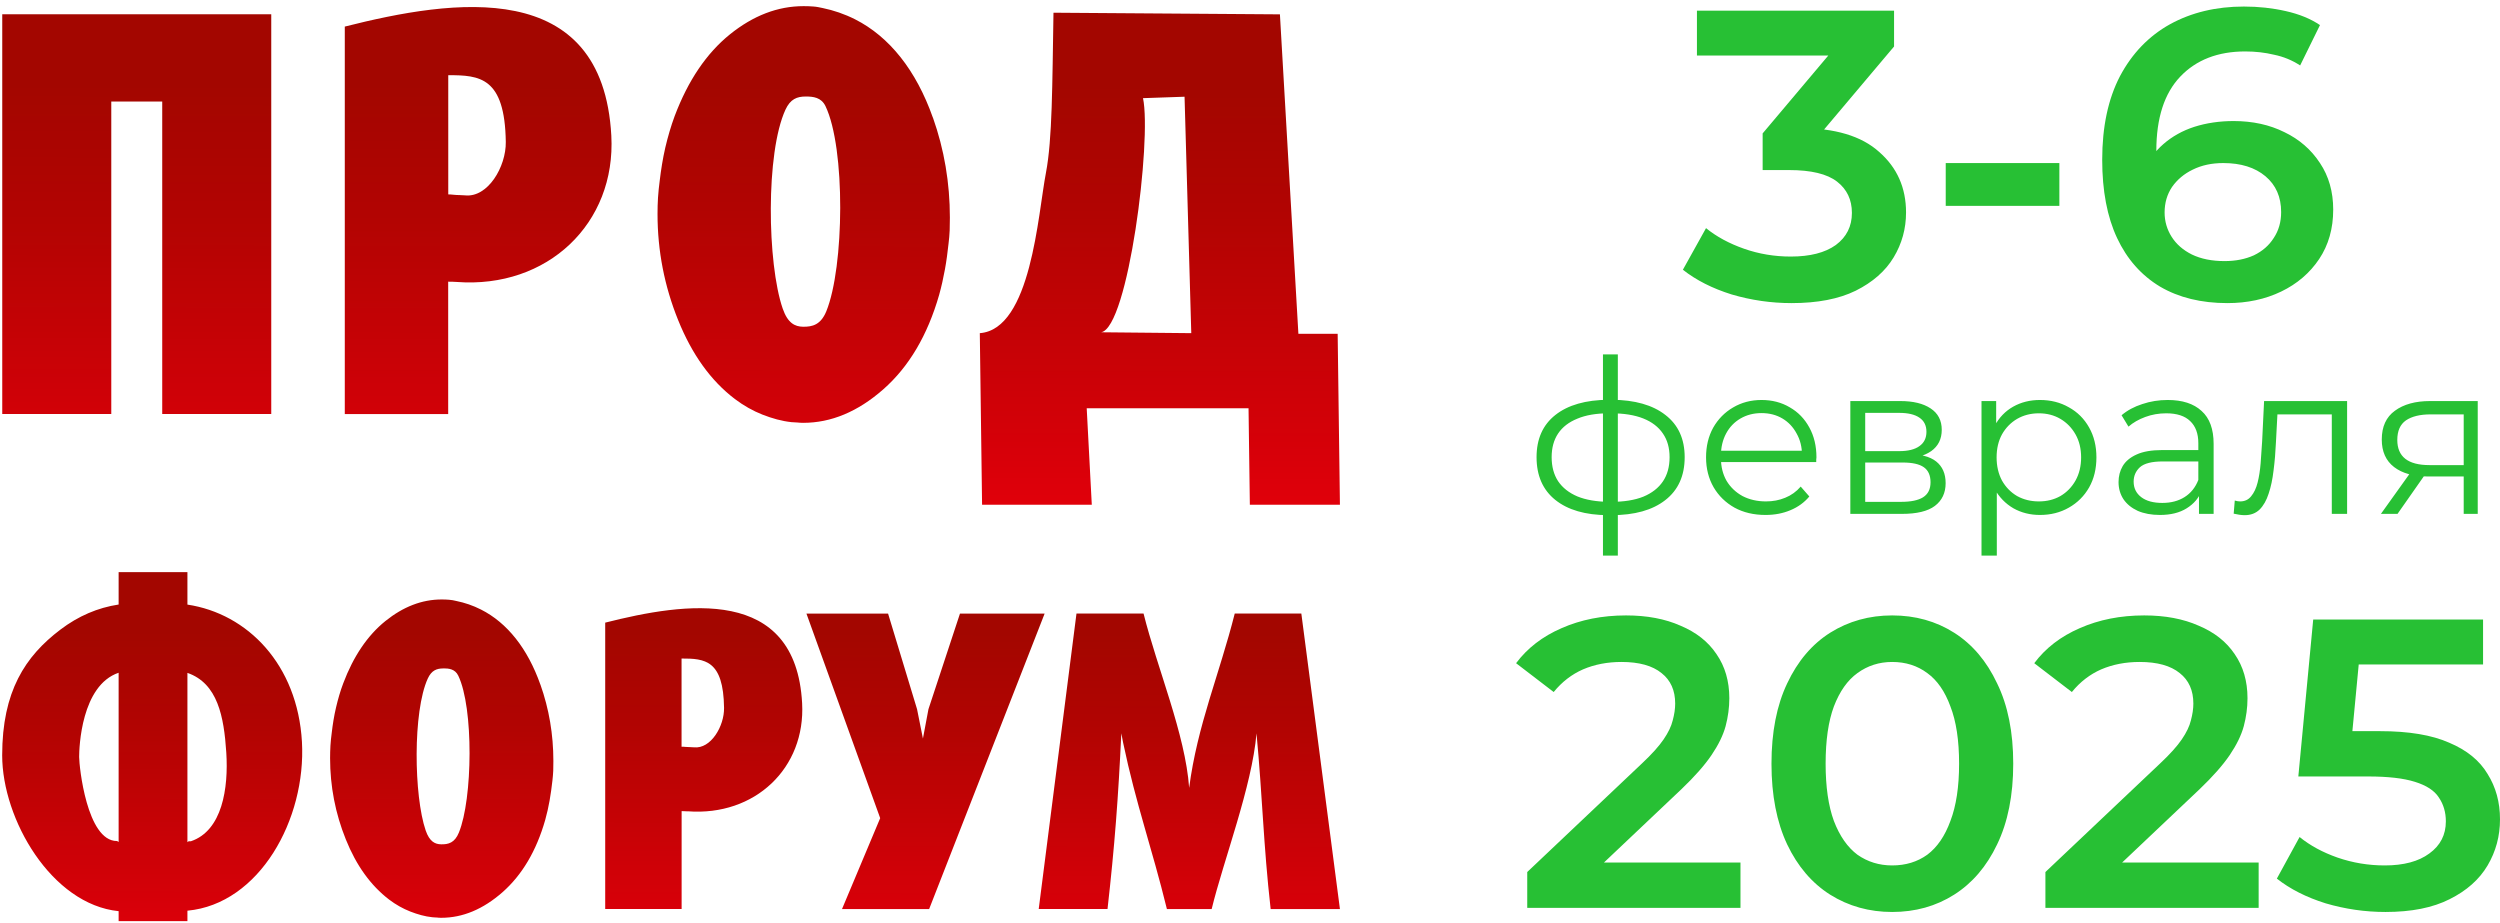
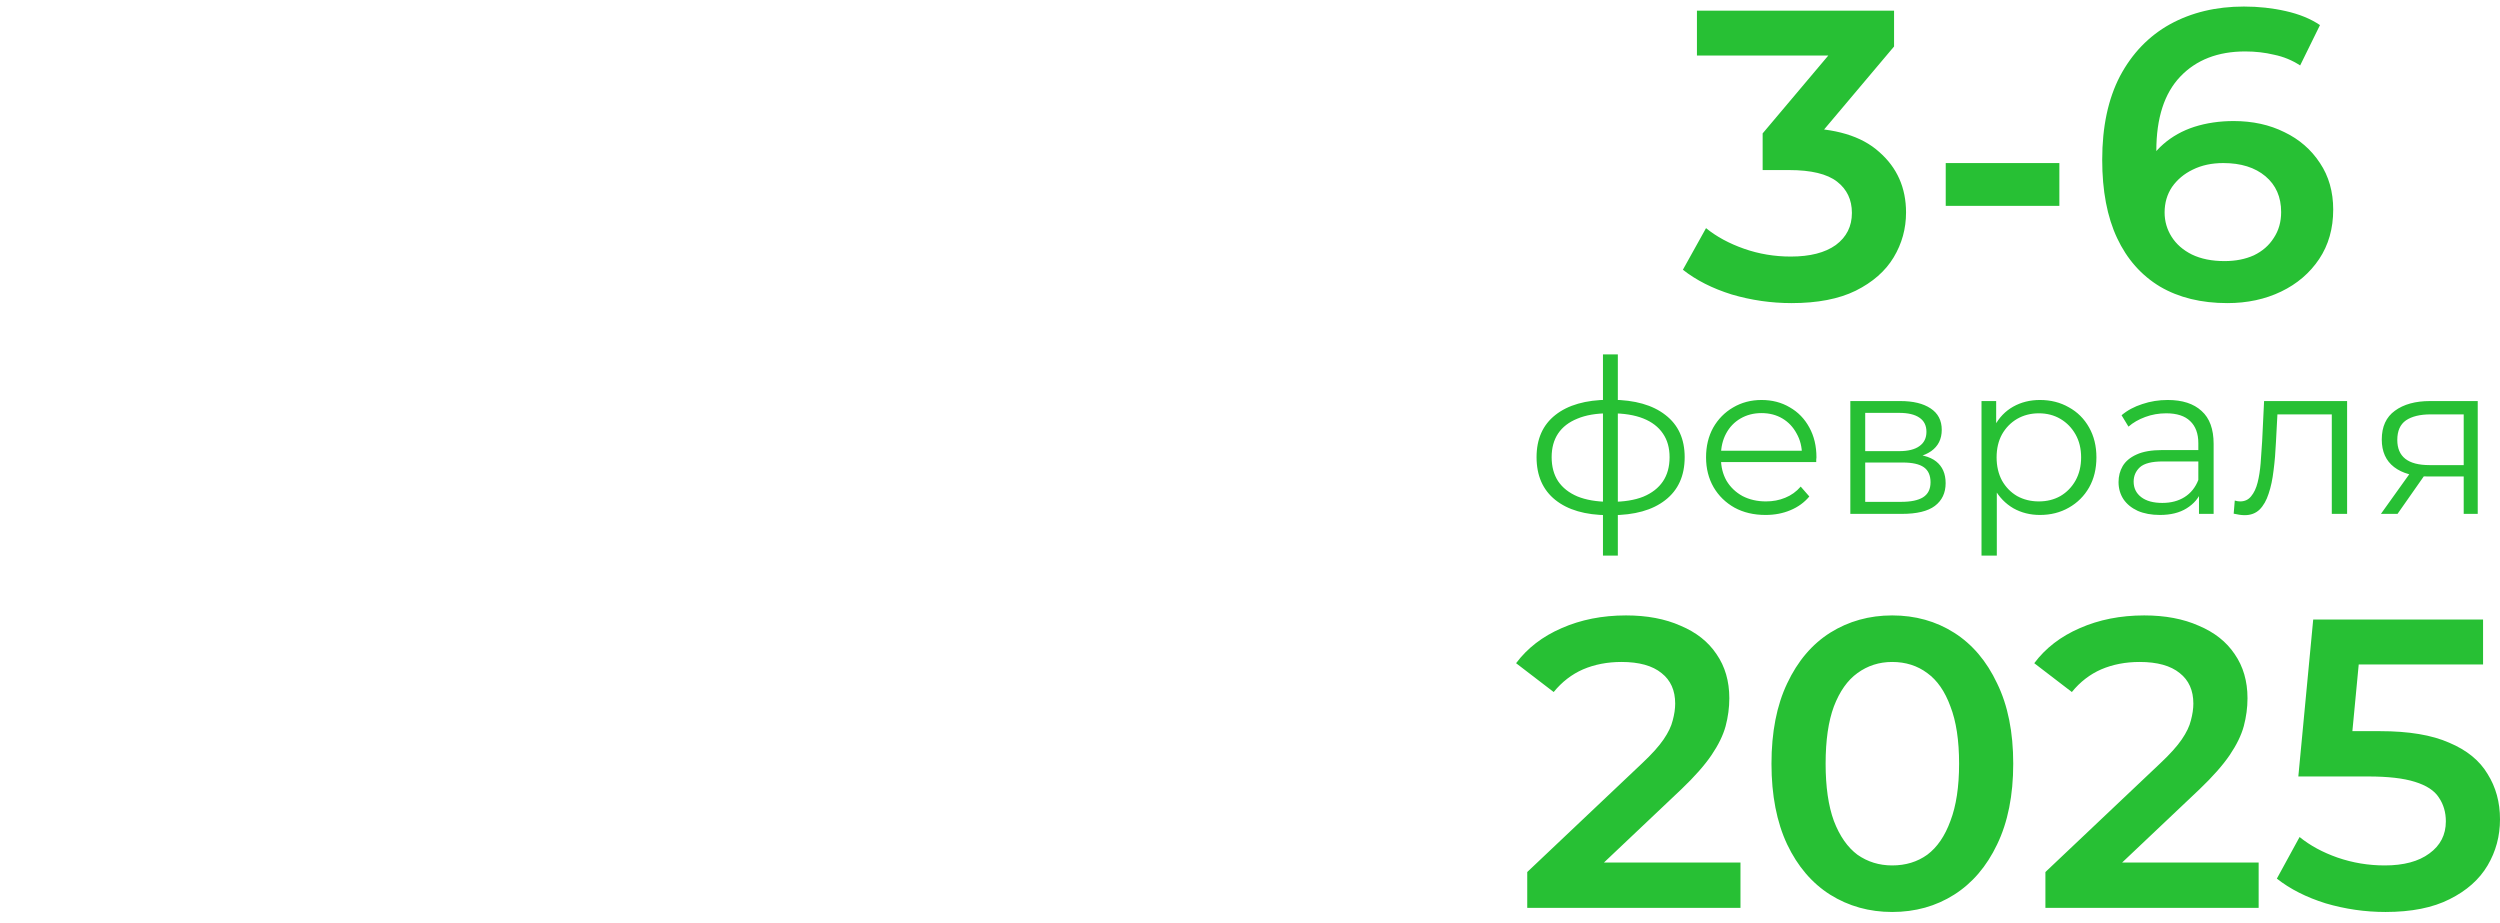
<svg xmlns="http://www.w3.org/2000/svg" width="1200" height="443" viewBox="0 0 1200 443" fill="none">
  <path d="M859.955 145.49C850.169 145.49 840.581 144.106 831.193 141.338C821.936 138.438 814.134 134.484 807.786 129.476L818.894 109.508C823.919 113.594 830.002 116.888 837.143 119.393C844.284 121.897 851.756 123.149 859.558 123.149C868.814 123.149 876.022 121.304 881.179 117.613C886.336 113.791 888.915 108.651 888.915 102.192C888.915 95.866 886.535 90.858 881.774 87.167C877.014 83.476 869.344 81.631 858.765 81.631H846.07V64.035L885.741 16.982L889.113 26.669H814.53V5.12H909.148V22.32L869.476 69.374L855.987 61.465H863.723C880.782 61.465 893.543 65.287 902.007 72.932C910.602 80.445 914.9 90.132 914.9 101.995C914.9 109.771 912.917 116.955 908.949 123.545C904.982 130.135 898.899 135.473 890.7 139.559C882.634 143.513 872.385 145.49 859.955 145.49ZM933.949 98.832V78.27H988.497V98.832H933.949ZM1069.16 145.49C1056.6 145.49 1045.82 142.854 1036.83 137.582C1027.84 132.178 1020.96 124.401 1016.2 114.252C1011.44 104.104 1009.06 91.582 1009.06 76.689C1009.06 60.872 1011.9 47.494 1017.59 36.555C1023.41 25.615 1031.41 17.311 1041.59 11.644C1051.9 5.976 1063.74 3.143 1077.09 3.143C1084.1 3.143 1090.78 3.868 1097.13 5.317C1103.61 6.767 1109.1 9.008 1113.59 12.039L1104.07 31.414C1100.24 28.91 1096.07 27.197 1091.57 26.274C1087.21 25.22 1082.58 24.692 1077.69 24.692C1064.6 24.692 1054.22 28.712 1046.55 36.752C1038.88 44.792 1035.04 56.655 1035.04 72.339C1035.04 74.844 1035.11 77.809 1035.24 81.236C1035.37 84.531 1035.84 87.892 1036.63 91.319L1028.69 82.62C1031.07 77.216 1034.31 72.734 1038.41 69.176C1042.65 65.485 1047.6 62.717 1053.29 60.872C1059.11 59.027 1065.39 58.104 1072.14 58.104C1081.26 58.104 1089.39 59.884 1096.53 63.442C1103.67 66.869 1109.36 71.812 1113.59 78.27C1117.82 84.597 1119.94 92.044 1119.94 100.611C1119.94 109.705 1117.69 117.613 1113.2 124.335C1108.7 131.057 1102.62 136.263 1094.95 139.954C1087.28 143.645 1078.68 145.49 1069.16 145.49ZM1067.77 125.324C1073.06 125.324 1077.76 124.401 1081.85 122.556C1085.95 120.579 1089.13 117.811 1091.38 114.252C1093.76 110.694 1094.95 106.542 1094.95 101.797C1094.95 94.548 1092.43 88.814 1087.41 84.597C1082.38 80.379 1075.64 78.27 1067.18 78.27C1061.62 78.27 1056.73 79.325 1052.5 81.433C1048.4 83.41 1045.09 86.178 1042.58 89.737C1040.2 93.296 1039.01 97.382 1039.01 101.995C1039.01 106.212 1040.13 110.101 1042.38 113.659C1044.63 117.218 1047.87 120.052 1052.1 122.161C1056.46 124.27 1061.69 125.324 1067.77 125.324ZM773.457 247.282C773.457 247.282 773.319 247.282 773.043 247.282C772.767 247.282 772.491 247.282 772.215 247.282C772.008 247.282 771.836 247.282 771.698 247.282C760.935 247.213 752.552 244.772 746.549 239.958C740.547 235.144 737.546 228.302 737.546 219.431C737.546 210.698 740.547 203.959 746.549 199.214C752.621 194.4 761.142 191.959 772.112 191.89C772.181 191.89 772.319 191.89 772.526 191.89C772.802 191.89 773.043 191.89 773.25 191.89C773.457 191.89 773.595 191.89 773.664 191.89C784.703 191.959 793.293 194.4 799.434 199.214C805.574 203.959 808.644 210.698 808.644 219.431C808.644 228.371 805.54 235.247 799.33 240.061C793.19 244.875 784.565 247.282 773.457 247.282ZM773.354 240.886C779.494 240.886 784.634 240.061 788.774 238.411C792.914 236.692 796.053 234.25 798.192 231.087C800.331 227.924 801.4 224.038 801.4 219.431C801.4 214.961 800.331 211.179 798.192 208.085C796.053 204.921 792.914 202.515 788.774 200.864C784.634 199.214 779.494 198.388 773.354 198.388C773.285 198.388 773.078 198.388 772.733 198.388C772.457 198.388 772.284 198.388 772.215 198.388C766.213 198.388 761.176 199.248 757.106 200.967C753.035 202.618 749.965 204.99 747.895 208.085C745.825 211.179 744.79 214.961 744.79 219.431C744.79 223.97 745.825 227.821 747.895 230.984C750.034 234.147 753.138 236.588 757.209 238.308C761.28 239.958 766.282 240.818 772.215 240.886C772.353 240.886 772.56 240.886 772.836 240.886C773.112 240.886 773.285 240.886 773.354 240.886ZM769.421 266.674V170.125H776.562V266.674H769.421ZM847.47 247.178C841.813 247.178 836.845 246.009 832.567 243.671C828.29 241.265 824.943 237.998 822.529 233.872C820.114 229.677 818.906 224.898 818.906 219.534C818.906 214.17 820.045 209.426 822.322 205.3C824.667 201.174 827.841 197.942 831.843 195.603C835.914 193.197 840.467 191.993 845.504 191.993C850.609 191.993 855.128 193.162 859.061 195.5C863.063 197.77 866.202 201.002 868.479 205.196C870.756 209.322 871.894 214.102 871.894 219.534C871.894 219.878 871.86 220.256 871.791 220.669C871.791 221.013 871.791 221.391 871.791 221.804H824.495V216.337H867.858L864.96 218.503C864.96 214.583 864.098 211.11 862.373 208.085C860.717 204.99 858.44 202.583 855.542 200.864C852.645 199.145 849.298 198.285 845.504 198.285C841.778 198.285 838.432 199.145 835.465 200.864C832.498 202.583 830.187 204.99 828.531 208.085C826.875 211.179 826.047 214.721 826.047 218.709V219.844C826.047 223.97 826.944 227.614 828.738 230.778C830.601 233.872 833.154 236.313 836.396 238.101C839.708 239.82 843.468 240.68 847.677 240.68C850.989 240.68 854.059 240.096 856.888 238.926C859.786 237.757 862.269 235.97 864.339 233.563L868.479 238.308C866.064 241.196 863.028 243.396 859.372 244.909C855.784 246.422 851.817 247.178 847.47 247.178ZM888.159 246.663V192.509H912.169C918.31 192.509 923.139 193.678 926.658 196.016C930.246 198.354 932.04 201.792 932.04 206.331C932.04 210.732 930.349 214.136 926.969 216.543C923.588 218.881 919.138 220.05 913.618 220.05L915.067 217.884C921.552 217.884 926.313 219.087 929.349 221.494C932.385 223.901 933.903 227.374 933.903 231.912C933.903 236.588 932.178 240.233 928.728 242.846C925.347 245.391 920.069 246.663 912.894 246.663H888.159ZM895.3 240.886H912.583C917.206 240.886 920.69 240.164 923.036 238.72C925.451 237.207 926.658 234.8 926.658 231.5C926.658 228.199 925.589 225.792 923.45 224.279C921.311 222.766 917.93 222.01 913.308 222.01H895.3V240.886ZM895.3 216.543H911.652C915.86 216.543 919.069 215.752 921.277 214.17C923.553 212.589 924.692 210.285 924.692 207.259C924.692 204.234 923.553 201.964 921.277 200.451C919.069 198.939 915.86 198.182 911.652 198.182H895.3V216.543ZM979.17 247.178C974.478 247.178 970.235 246.113 966.44 243.981C962.646 241.78 959.61 238.651 957.333 234.594C955.125 230.468 954.021 225.448 954.021 219.534C954.021 213.62 955.125 208.635 957.333 204.577C959.541 200.451 962.542 197.323 966.337 195.191C970.131 193.059 974.409 191.993 979.17 191.993C984.344 191.993 988.967 193.162 993.038 195.5C997.177 197.77 1000.42 201.002 1002.77 205.196C1005.11 209.322 1006.28 214.102 1006.28 219.534C1006.28 225.036 1005.11 229.849 1002.77 233.975C1000.42 238.101 997.177 241.333 993.038 243.671C988.967 246.009 984.344 247.178 979.17 247.178ZM951.124 266.674V192.509H958.161V208.807L957.437 219.637L958.471 230.571V266.674H951.124ZM978.652 240.68C982.516 240.68 985.966 239.82 989.001 238.101C992.037 236.313 994.452 233.838 996.246 230.674C998.04 227.442 998.937 223.729 998.937 219.534C998.937 215.339 998.04 211.66 996.246 208.497C994.452 205.334 992.037 202.858 989.001 201.07C985.966 199.282 982.516 198.388 978.652 198.388C974.789 198.388 971.304 199.282 968.2 201.07C965.164 202.858 962.749 205.334 960.955 208.497C959.23 211.66 958.368 215.339 958.368 219.534C958.368 223.729 959.23 227.442 960.955 230.674C962.749 233.838 965.164 236.313 968.2 238.101C971.304 239.82 974.789 240.68 978.652 240.68ZM1055.51 246.663V234.697L1055.2 232.737V212.726C1055.2 208.119 1053.89 204.577 1051.26 202.102C1048.71 199.626 1044.88 198.388 1039.78 198.388C1036.26 198.388 1032.91 198.973 1029.74 200.142C1026.56 201.311 1023.87 202.858 1021.67 204.784L1018.35 199.317C1021.11 196.979 1024.42 195.191 1028.29 193.953C1032.15 192.646 1036.22 191.993 1040.5 191.993C1047.54 191.993 1052.95 193.747 1056.75 197.254C1060.61 200.692 1062.54 205.953 1062.54 213.036V246.663H1055.51ZM1036.77 247.178C1032.7 247.178 1029.15 246.525 1026.12 245.219C1023.15 243.843 1020.87 241.987 1019.28 239.649C1017.7 237.242 1016.9 234.491 1016.9 231.397C1016.9 228.577 1017.56 226.033 1018.87 223.763C1020.25 221.425 1022.46 219.569 1025.49 218.193C1028.6 216.749 1032.74 216.027 1037.91 216.027H1056.65V221.494H1038.12C1032.88 221.494 1029.22 222.422 1027.15 224.279C1025.15 226.136 1024.15 228.44 1024.15 231.19C1024.15 234.285 1025.36 236.76 1027.77 238.617C1030.19 240.474 1033.57 241.402 1037.91 241.402C1042.05 241.402 1045.61 240.474 1048.57 238.617C1051.61 236.692 1053.82 233.941 1055.2 230.365L1056.85 235.419C1055.47 238.995 1053.06 241.849 1049.61 243.981C1046.23 246.113 1041.95 247.178 1036.77 247.178ZM1072.17 246.56L1072.69 240.267C1073.17 240.336 1073.62 240.439 1074.03 240.577C1074.52 240.646 1074.93 240.68 1075.27 240.68C1077.48 240.68 1079.24 239.855 1080.55 238.204C1081.93 236.554 1082.97 234.353 1083.66 231.603C1084.35 228.852 1084.83 225.758 1085.11 222.319C1085.38 218.812 1085.62 215.305 1085.83 211.798L1086.76 192.509H1126.61V246.663H1119.26V196.738L1121.12 198.904H1091.52L1093.28 196.635L1092.45 212.314C1092.25 216.99 1091.87 221.46 1091.32 225.723C1090.83 229.987 1090.04 233.735 1088.94 236.967C1087.9 240.199 1086.45 242.743 1084.59 244.6C1082.73 246.388 1080.35 247.282 1077.45 247.282C1076.62 247.282 1075.76 247.213 1074.86 247.075C1074.03 246.938 1073.14 246.766 1072.17 246.56ZM1182.58 246.663V227.167L1183.92 228.715H1165.5C1158.53 228.715 1153.08 227.202 1149.15 224.176C1145.22 221.15 1143.25 216.749 1143.25 210.973C1143.25 204.784 1145.36 200.176 1149.56 197.151C1153.77 194.056 1159.4 192.509 1166.43 192.509H1189.31V246.663H1182.58ZM1142.84 246.663L1157.74 225.826H1165.4L1150.81 246.663H1142.84ZM1182.58 225.001V196.738L1183.92 198.904H1166.64C1161.6 198.904 1157.67 199.867 1154.84 201.792C1152.08 203.718 1150.7 206.847 1150.7 211.179C1150.7 219.225 1155.84 223.248 1166.12 223.248H1183.92L1182.58 225.001ZM733.075 435.771V418.571L788.219 366.377C792.847 362.027 796.286 358.205 798.534 354.91C800.782 351.615 802.236 348.584 802.898 345.816C803.691 342.916 804.088 340.214 804.088 337.71C804.088 331.383 801.906 326.506 797.542 323.08C793.178 319.521 786.764 317.742 778.301 317.742C771.557 317.742 765.408 318.928 759.854 321.3C754.432 323.673 749.737 327.297 745.77 332.174L727.719 318.335C733.141 311.086 740.414 305.484 749.539 301.53C758.796 297.444 769.11 295.401 780.483 295.401C790.533 295.401 799.261 297.049 806.666 300.344C814.204 303.507 819.956 308.054 823.924 313.985C828.023 319.916 830.073 326.968 830.073 335.14C830.073 339.621 829.478 344.102 828.287 348.584C827.097 352.933 824.849 357.546 821.543 362.423C818.237 367.3 813.411 372.769 807.063 378.832L759.655 423.711L754.3 414.024H835.428V435.771H733.075ZM908.232 437.748C897.257 437.748 887.339 434.98 878.478 429.445C869.751 423.909 862.874 415.869 857.849 405.325C852.824 394.649 850.311 381.732 850.311 366.575C850.311 351.417 852.824 338.566 857.849 328.022C862.874 317.346 869.751 309.24 878.478 303.705C887.339 298.169 897.257 295.401 908.232 295.401C919.34 295.401 929.258 298.169 937.987 303.705C946.714 309.24 953.591 317.346 958.616 328.022C963.773 338.566 966.351 351.417 966.351 366.575C966.351 381.732 963.773 394.649 958.616 405.325C953.591 415.869 946.714 423.909 937.987 429.445C929.258 434.98 919.34 437.748 908.232 437.748ZM908.232 415.408C914.712 415.408 920.332 413.694 925.093 410.267C929.853 406.709 933.556 401.305 936.201 394.056C938.978 386.806 940.366 377.646 940.366 366.575C940.366 355.371 938.978 346.211 936.201 339.094C933.556 331.844 929.853 326.506 925.093 323.08C920.332 319.521 914.712 317.742 908.232 317.742C902.017 317.742 896.463 319.521 891.57 323.08C886.809 326.506 883.041 331.844 880.264 339.094C877.619 346.211 876.296 355.371 876.296 366.575C876.296 377.646 877.619 386.806 880.264 394.056C883.041 401.305 886.809 406.709 891.57 410.267C896.463 413.694 902.017 415.408 908.232 415.408ZM981.799 435.771V418.571L1036.94 366.377C1041.57 362.027 1045.01 358.205 1047.26 354.91C1049.51 351.615 1050.96 348.584 1051.62 345.816C1052.41 342.916 1052.81 340.214 1052.81 337.71C1052.81 331.383 1050.63 326.506 1046.27 323.08C1041.9 319.521 1035.49 317.742 1027.02 317.742C1020.28 317.742 1014.13 318.928 1008.58 321.3C1003.16 323.673 998.461 327.297 994.494 332.174L976.443 318.335C981.865 311.086 989.138 305.484 998.263 301.53C1007.52 297.444 1017.83 295.401 1029.21 295.401C1039.26 295.401 1047.98 297.049 1055.39 300.344C1062.93 303.507 1068.68 308.054 1072.65 313.985C1076.75 319.916 1078.8 326.968 1078.8 335.14C1078.8 339.621 1078.2 344.102 1077.01 348.584C1075.82 352.933 1073.57 357.546 1070.27 362.423C1066.96 367.3 1062.13 372.769 1055.79 378.832L1008.38 423.711L1003.02 414.024H1084.15V435.771H981.799ZM1145.05 437.748C1135.27 437.748 1125.68 436.364 1116.29 433.596C1107.04 430.697 1099.23 426.743 1092.89 421.734L1103.8 401.766C1108.82 405.852 1114.9 409.147 1122.04 411.651C1129.32 414.156 1136.86 415.408 1144.66 415.408C1153.78 415.408 1160.92 413.496 1166.08 409.674C1171.37 405.852 1174.01 400.712 1174.01 394.253C1174.01 389.904 1172.89 386.082 1170.64 382.786C1168.53 379.491 1164.69 376.987 1159.14 375.274C1153.72 373.56 1146.24 372.704 1136.72 372.704H1103.2L1110.34 297.378H1191.87V318.928H1119.86L1133.35 306.67L1128 363.016L1114.51 350.956H1142.48C1156.23 350.956 1167.27 352.801 1175.6 356.492C1184.07 360.05 1190.22 365.059 1194.05 371.517C1198.02 377.844 1200 385.093 1200 393.265C1200 401.305 1198.02 408.686 1194.05 415.408C1190.08 422.13 1184 427.533 1175.8 431.619C1167.73 435.707 1157.49 437.748 1145.05 437.748Z" fill="#27C034" />
  <g clip-path="url(#clip0_3166_39)">
-     <path d="M53.415 48.722V198.731H1.08V6.857H130.202V198.731H77.868V48.722H53.415ZM215.13 93.312C215.921 93.312 216.811 93.377 217.701 93.476C218.623 93.574 219.579 93.64 220.601 93.64C221.392 93.64 222.281 93.705 223.171 93.771C234.179 94.985 242.945 80.023 242.78 68.146C242.352 36.944 230.191 36.09 215.163 36.09V93.344L215.13 93.312ZM219.217 135.342C217.898 135.243 216.547 135.21 215.13 135.21V198.764H165.498V12.762C217.47 -0.394 289.248 -11.353 293.434 65.095C295.741 107.289 262.752 138.623 219.217 135.342ZM386.765 46.327C382.58 46.327 379.383 47.508 377.01 52.66C367.486 73.396 368.244 126.483 375.692 148.105C378.131 155.159 381.591 156.767 385.447 156.832C389.962 156.898 393.95 155.914 396.619 149.45C405.287 128.222 405.913 71.066 396.224 50.921C394.18 46.721 390.324 46.327 386.765 46.327ZM447.8 56.433C453.238 71.788 455.94 87.8 455.94 104.467C455.94 106.469 455.907 108.536 455.841 110.636C455.775 112.735 455.545 114.802 455.314 116.804C454.852 121.004 454.325 125.203 453.567 129.305C452.809 133.406 451.919 137.507 450.799 141.51C445.196 161.032 436.232 176.092 424.006 186.854C411.779 197.616 398.959 202.964 385.48 202.964C384.524 202.964 383.601 202.898 382.712 202.8C381.789 202.701 380.866 202.734 379.943 202.636C375.264 202.143 370.617 200.831 366.003 199.026C361.422 197.222 356.973 194.728 352.722 191.513C341.154 182.72 332.124 170.055 325.533 153.715C318.909 137.343 315.613 120.347 315.613 102.663C315.613 100.038 315.679 97.446 315.844 94.821C315.976 92.229 316.338 89.506 316.668 86.684C317.294 81.467 318.118 76.185 319.337 70.869C320.589 65.554 322.072 60.469 323.852 55.678C330.311 38.584 339.144 25.558 350.349 16.503C361.554 7.48 373.319 2.952 385.678 2.952C387.194 2.952 388.743 2.985 390.324 3.116C391.906 3.215 393.422 3.543 394.938 3.871C400.145 4.954 405.319 6.693 410.461 9.285C426.906 17.618 439.726 33.695 447.767 56.433H447.8ZM528.542 159.49L571.814 159.917L568.584 46.426L548.645 47.115C552.897 67.096 541.56 157.39 528.542 159.49ZM643.196 242.27H599.925L599.299 195.975H521.621L524.06 242.27H471.396L470.309 159.917C494.96 158.079 498.223 102.794 502.046 82.976C505.143 66.735 505.077 40.914 505.671 6.102L614.36 6.889L623.225 160.212H642.076L643.163 242.27H643.196Z" fill="url(#paint0_linear_3166_39)" />
    <path d="M89.963 322.984V404.255C90.193 403.959 90.49 403.795 90.787 403.795H91.644C106.671 398.743 109.736 378.367 108.616 361.175C107.495 343.982 104.496 328.004 89.963 322.984ZM643.13 436.343H609.911C606.384 404.911 606.055 383.322 603.122 352.021C600.98 377.449 587.303 412.917 581.601 436.343H560.114C552.864 406.748 545.35 386.34 539.088 356.45C538.758 354.974 538.495 353.464 538.231 351.988C536.814 382.501 535.001 406.322 531.607 436.31H498.585L516.711 294.504H548.909C555.401 320.588 568.979 352.48 570.792 378.17C574.714 348.083 585.391 323.41 592.675 294.504H624.642L643.163 436.31L643.13 436.343ZM443.021 354.416L445.658 340.406L460.784 294.537H501.419L445.987 436.343H404.166L422.489 392.705L387.095 294.537H426.279L440.187 340.406L442.988 354.416H443.021ZM327.18 358.419C327.774 358.419 328.433 358.419 329.059 358.517C329.751 358.583 330.443 358.616 331.201 358.616C331.761 358.616 332.421 358.648 333.08 358.714C341.22 359.6 347.679 348.543 347.547 339.782C347.251 316.717 338.254 316.093 327.148 316.093V358.419H327.18ZM330.212 389.457C329.257 389.392 328.235 389.326 327.18 389.326V436.31H290.5V298.868C328.894 289.156 381.953 281.052 385.018 337.519C386.732 368.688 362.345 391.852 330.179 389.424L330.212 389.457ZM212.79 320.851C209.593 320.851 207.154 321.77 205.342 325.674C198.092 341.489 198.652 382.075 204.32 398.611C206.166 403.992 208.835 405.239 211.768 405.272C215.196 405.337 218.261 404.583 220.271 399.628C226.895 383.42 227.39 339.75 219.974 324.329C218.425 321.113 215.459 320.818 212.757 320.818L212.79 320.851ZM259.39 328.561C263.542 340.275 265.619 352.546 265.619 365.276C265.619 366.818 265.619 368.393 265.553 370.001C265.487 371.608 265.322 373.183 265.157 374.725C264.795 377.941 264.366 381.123 263.806 384.273C263.246 387.423 262.554 390.54 261.697 393.591C257.445 408.487 250.558 420.004 241.231 428.239C231.904 436.442 222.084 440.543 211.801 440.543C211.076 440.543 210.351 440.51 209.692 440.412C209 440.346 208.275 440.379 207.55 440.28C203.991 439.919 200.431 438.902 196.905 437.524C193.412 436.146 189.984 434.243 186.755 431.782C177.955 425.056 171.002 415.41 165.992 402.909C160.95 390.409 158.445 377.416 158.445 363.898C158.445 361.897 158.511 359.895 158.61 357.927C158.709 355.925 158.973 353.858 159.236 351.725C159.698 347.755 160.324 343.72 161.28 339.651C162.235 335.583 163.356 331.678 164.74 328.036C169.65 314.978 176.439 305.004 184.975 298.113C193.544 291.223 202.541 287.745 211.966 287.745C213.12 287.745 214.306 287.778 215.492 287.877C216.712 287.942 217.898 288.205 219.019 288.467C223.006 289.287 226.994 290.6 230.916 292.601C243.472 298.966 253.26 311.27 259.39 328.627V328.561ZM56.117 403.73C56.413 403.73 56.677 403.894 56.941 404.189V322.918C38.98 328.988 37.991 358.845 37.991 363.307C37.991 367.77 41.649 403.697 56.117 403.697V403.73ZM56.941 274.621H89.963V290.206C118.832 294.537 142.824 318.981 144.933 356.089C147.01 393.23 124.534 433.915 89.963 437.131V453.601H56.941V437.36C24.743 434.112 1.047 393.263 1.047 362.553C1.047 331.842 12.088 315.011 28.994 302.215C37.596 295.685 46.955 291.683 56.941 290.173V274.588V274.621Z" fill="url(#paint1_linear_3166_39)" />
  </g>
  <defs>
    <linearGradient id="paint0_linear_3166_39" x1="322.237" y1="40.487" x2="321.911" y2="249.685" gradientUnits="userSpaceOnUse">
      <stop stop-color="#A30600" />
      <stop offset="0.3" stop-color="#B20402" />
      <stop offset="0.87" stop-color="#D90009" />
      <stop offset="1" stop-color="#E3000B" />
    </linearGradient>
    <linearGradient id="paint1_linear_3166_39" x1="322.27" y1="303.232" x2="322.009" y2="459.835" gradientUnits="userSpaceOnUse">
      <stop stop-color="#A30600" />
      <stop offset="0.3" stop-color="#B20402" />
      <stop offset="0.87" stop-color="#D90009" />
      <stop offset="1" stop-color="#E3000B" />
    </linearGradient>
    <clipPath id="clip0_3166_39">
-       <rect width="644.211" height="441.404" fill="white" transform="translate(0 0.756)" />
-     </clipPath>
+       </clipPath>
  </defs>
</svg>